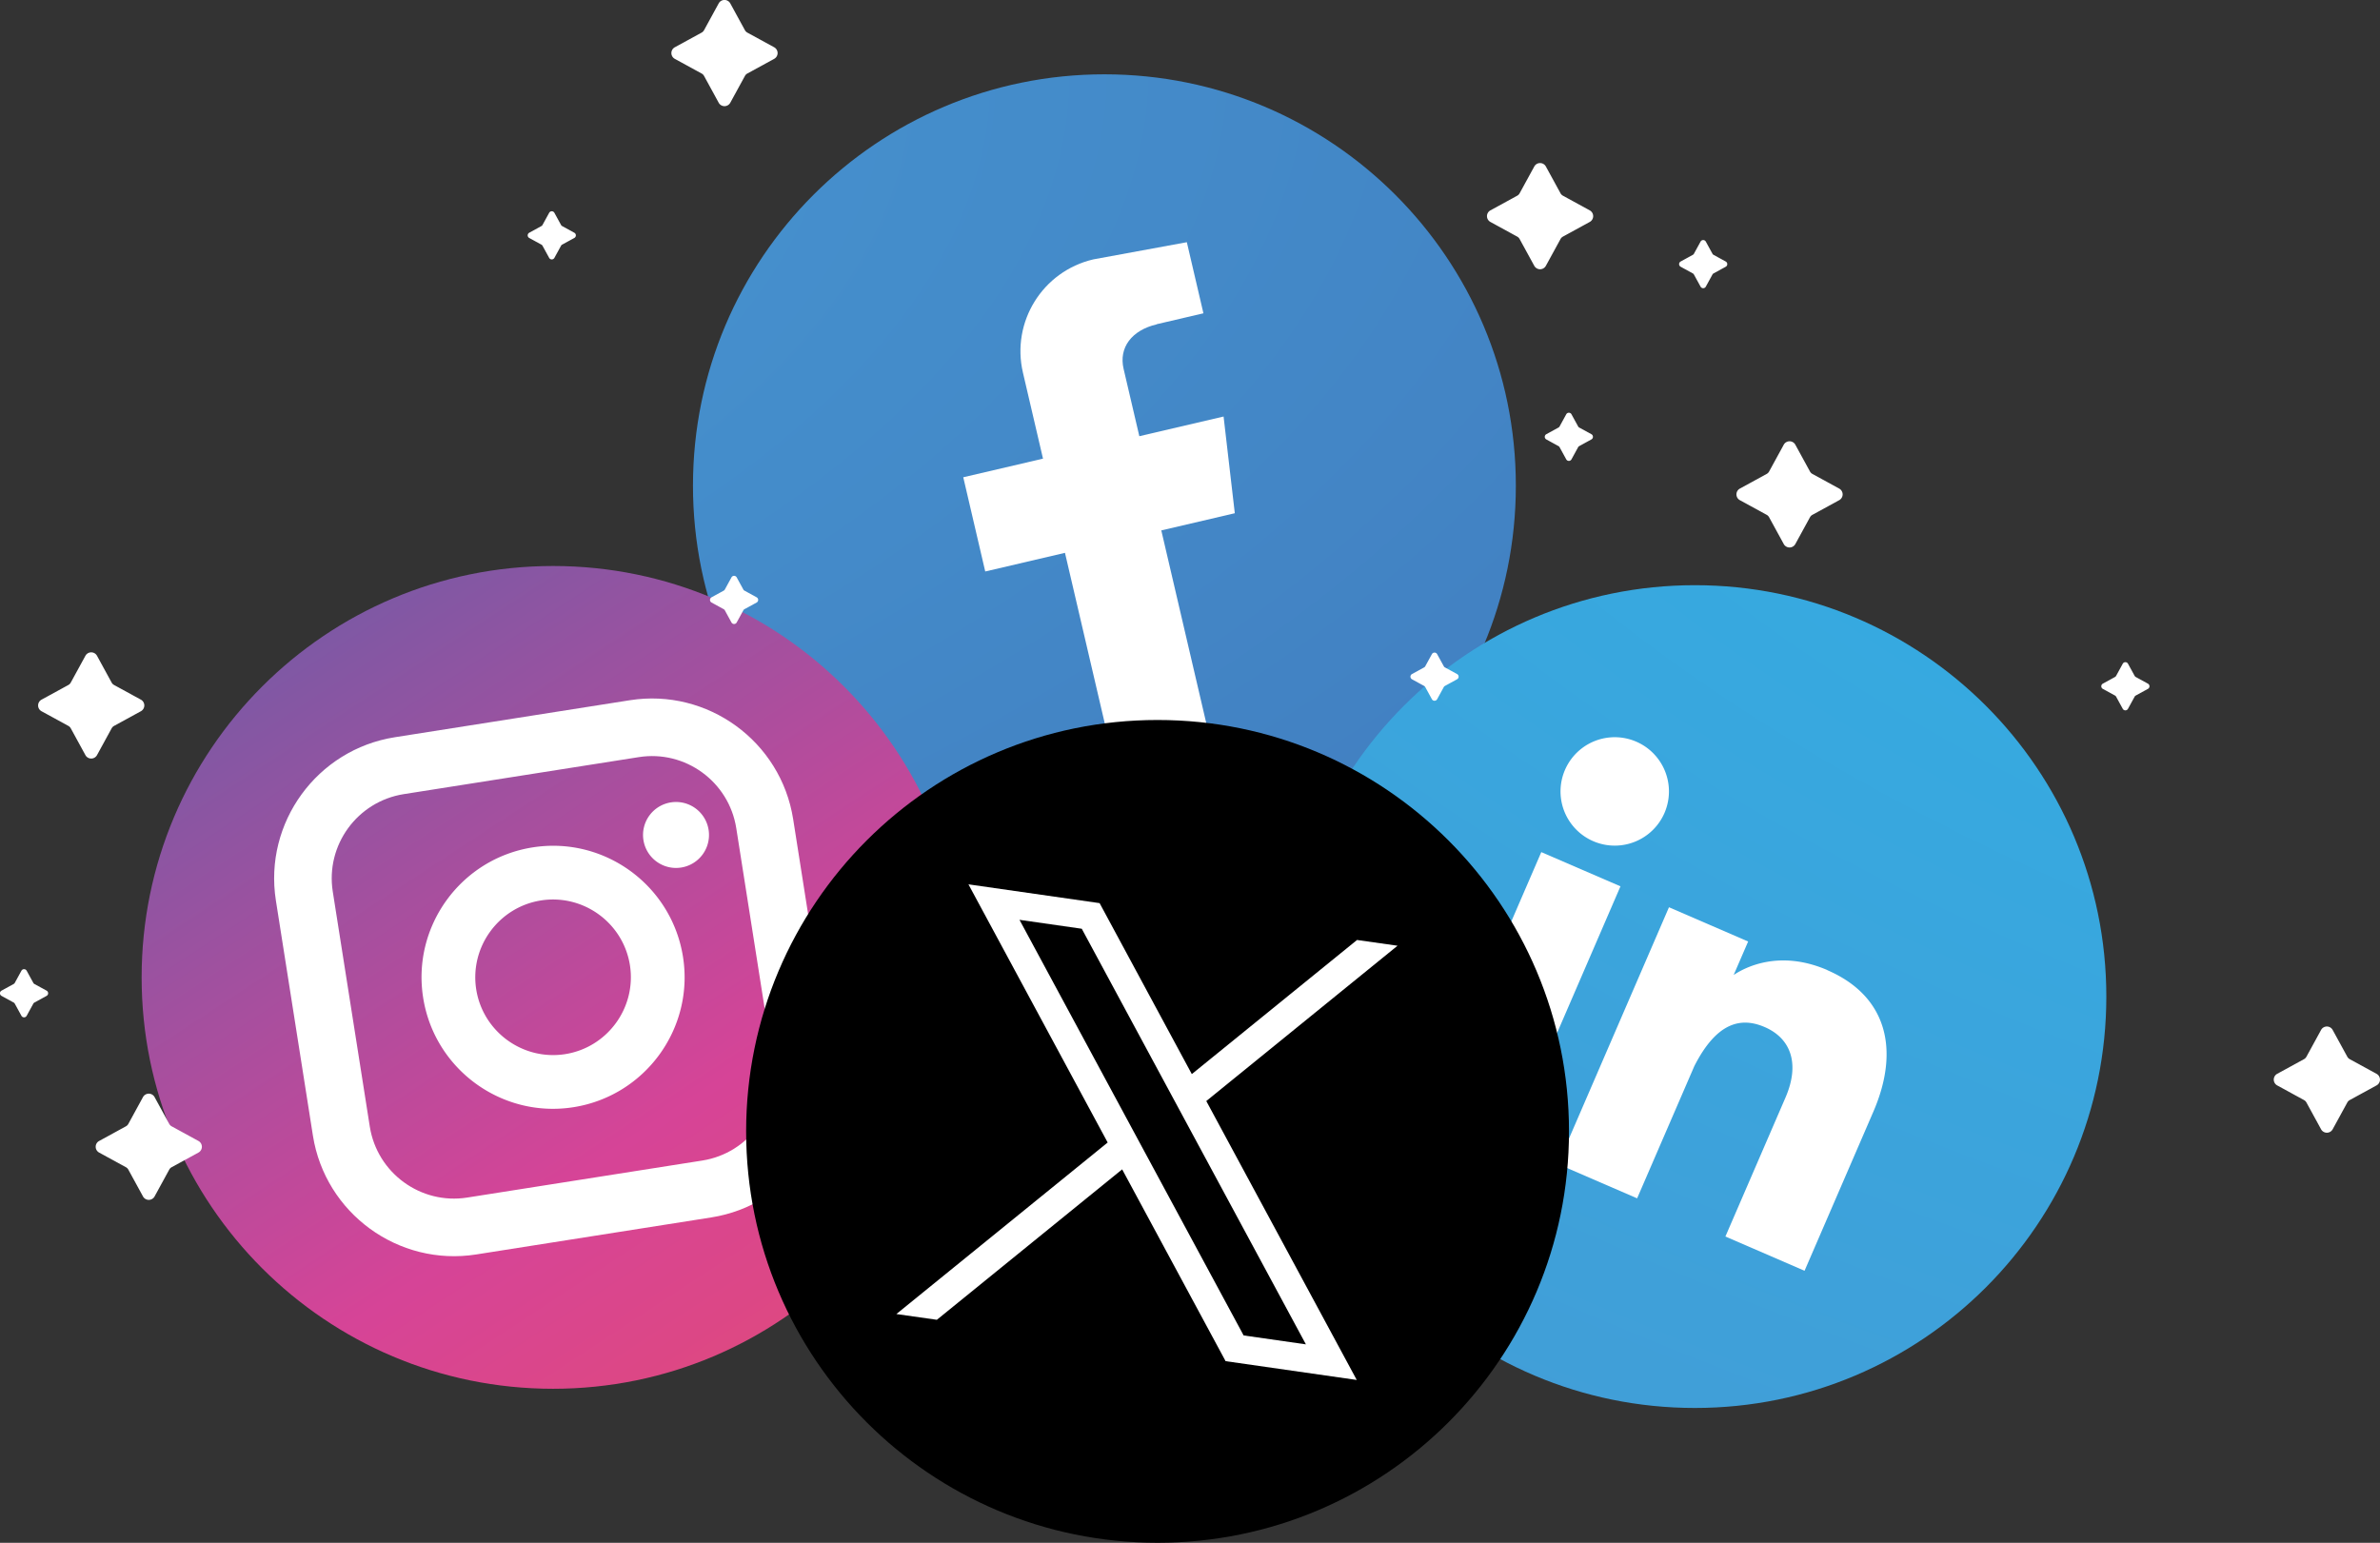
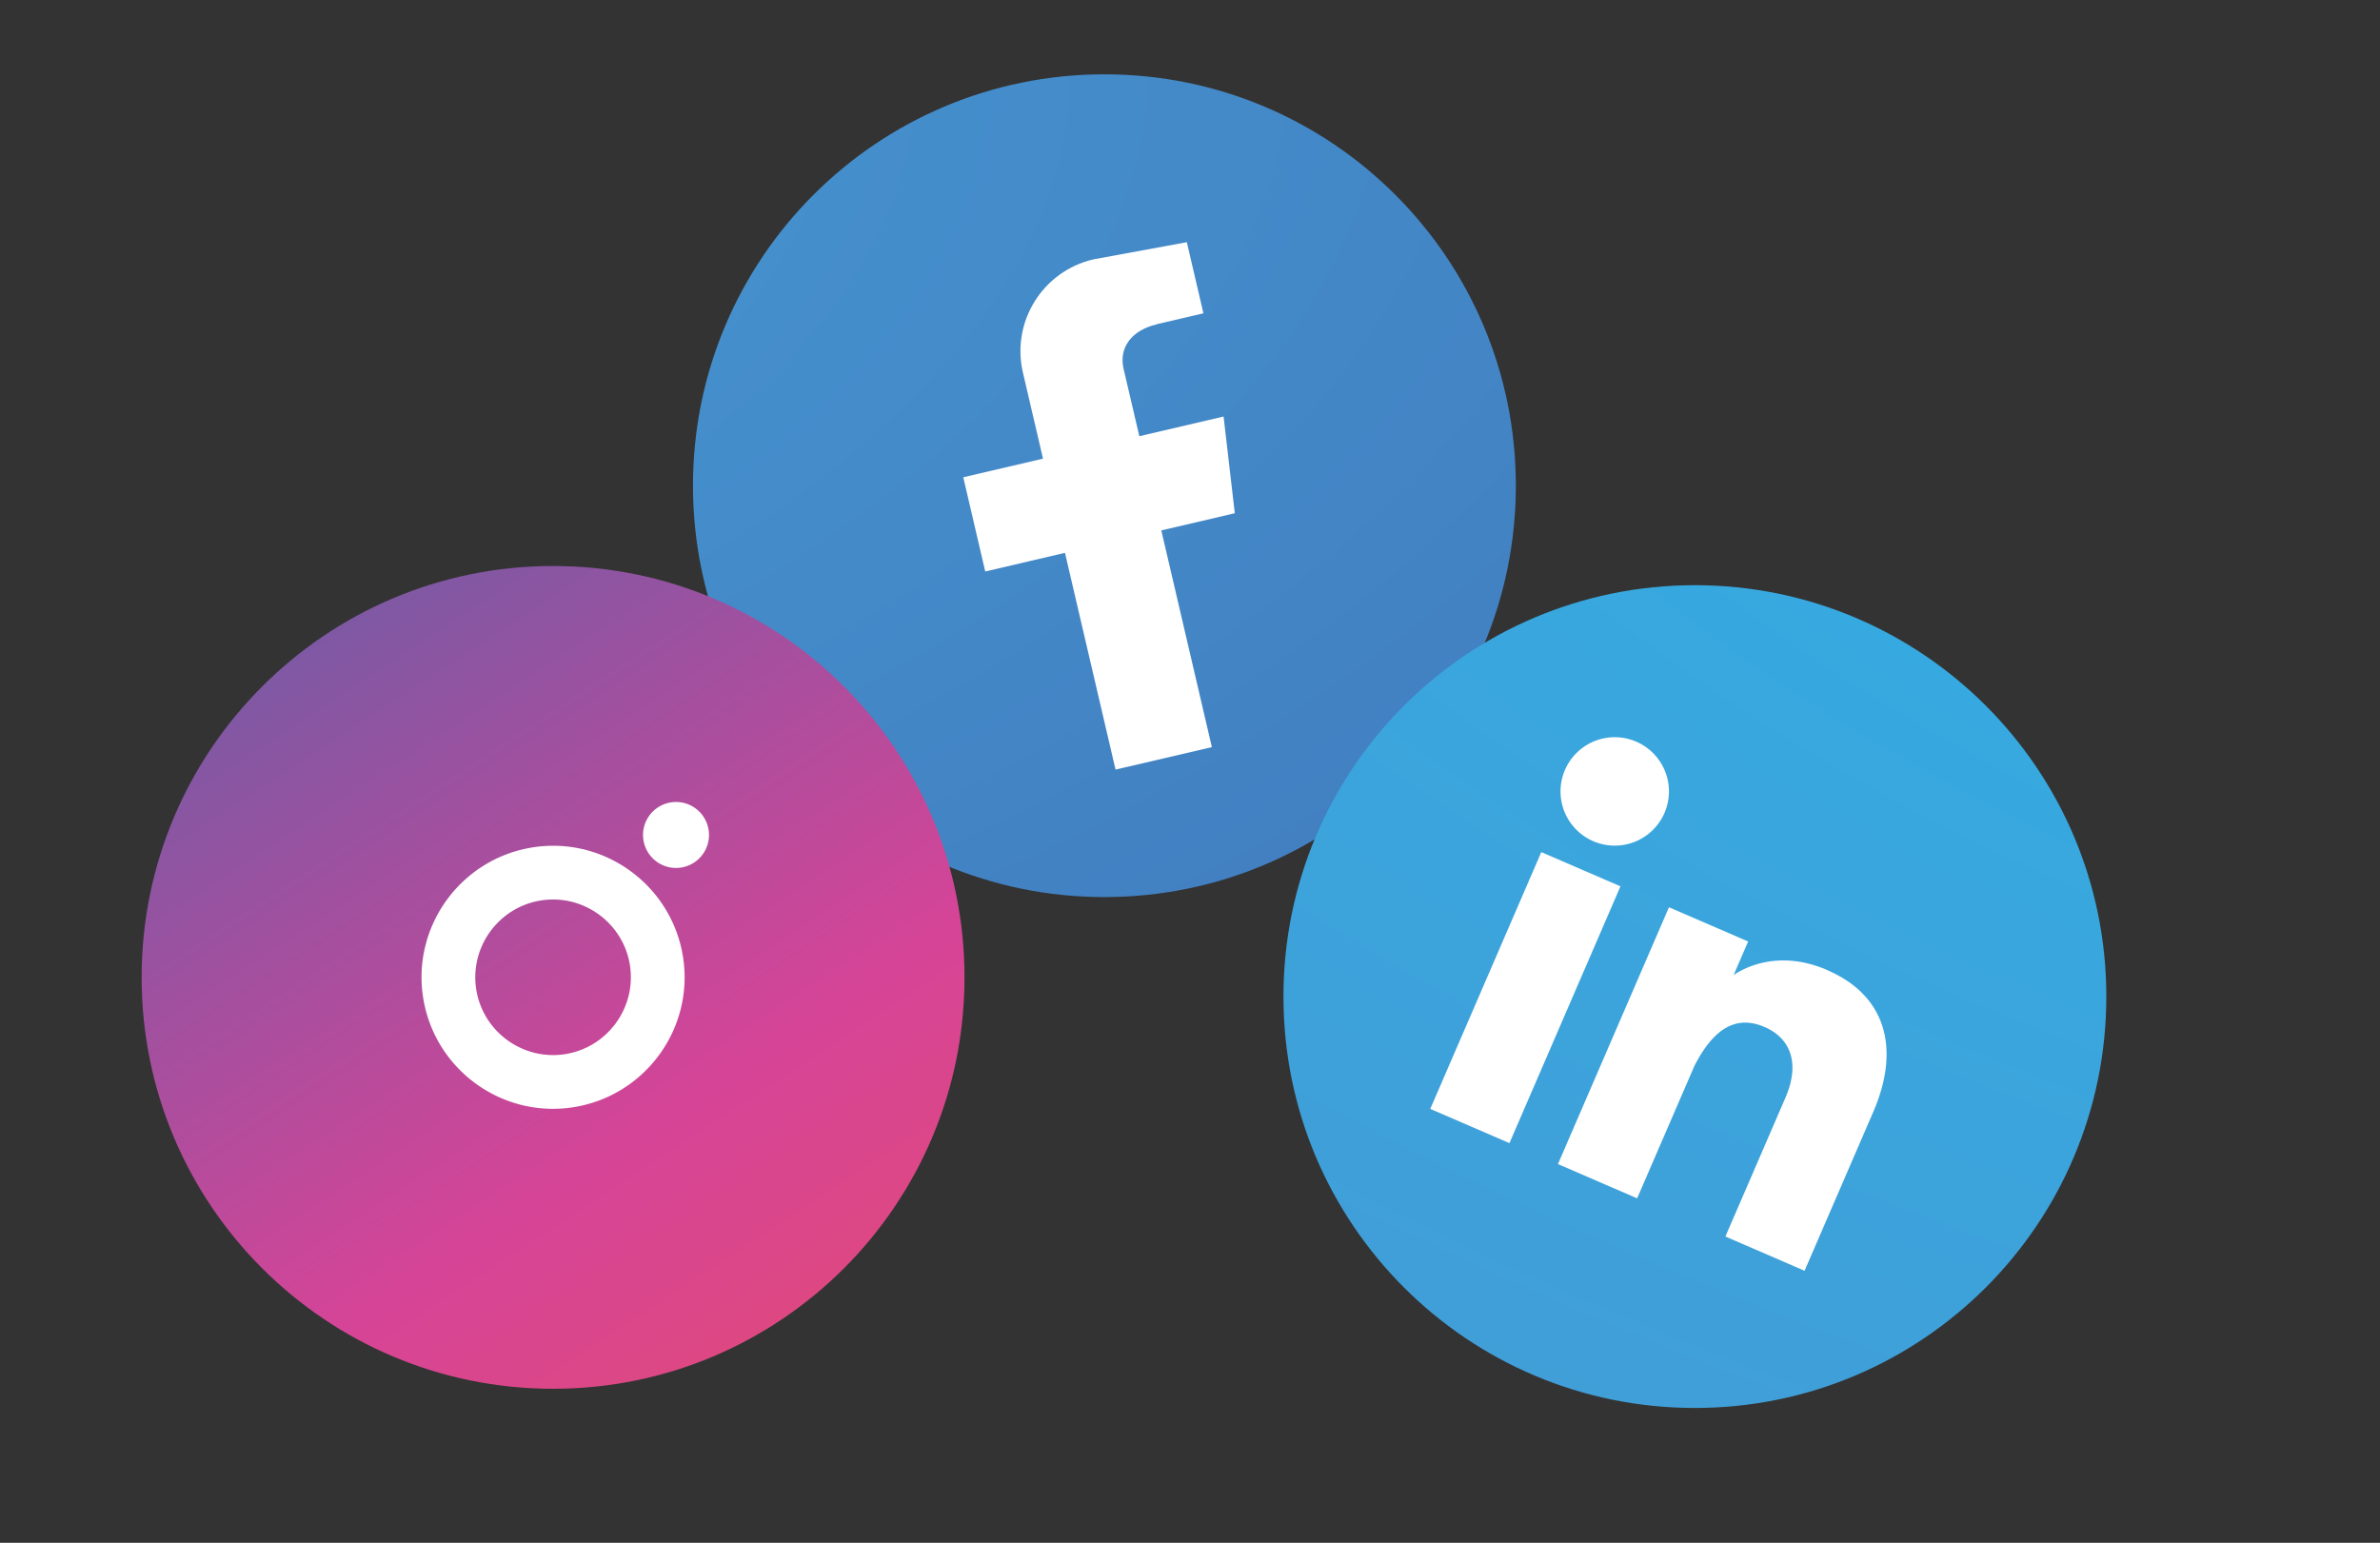
<svg xmlns="http://www.w3.org/2000/svg" fill="none" viewBox="0.58 0.81 262.9 170.44">
  <rect x="0.58" y="0.81" width="262.9" height="170.44" fill="#333333" stroke="none" />
  <path d="M122.575 99.916c25.101 0 45.449-20.347 45.449-45.448 0-25.1-20.348-45.448-45.449-45.448-25.1 0-45.448 20.348-45.448 45.448s20.348 45.448 45.448 45.448z" fill="url(#5qv32xxfca)" />
  <path d="M128.341 36.63c2.756-.647 5.172-1.208 5.172-1.208l-1.833-7.854-10.324 1.897c-5.607 1.304-9.094 6.91-7.779 12.518l2.215 9.496-8.808 2.056 2.427 10.409 8.808-2.057 5.586 23.943 10.641-2.48-5.586-23.943 8.119-1.897-1.24-10.684L126.433 49l-1.738-7.44c-.551-2.353.901-4.272 3.657-4.918l-.011-.011z" fill="#fff" />
  <path d="M61.674 154.236c25.1 0 45.448-20.348 45.448-45.448S86.774 63.339 61.674 63.339s-45.449 20.348-45.449 45.449c0 25.1 20.348 45.448 45.449 45.448z" fill="url(#0l93xpsaob)" />
-   <path d="m70.163 78.167-25.978 4.091c-8.585 1.357-14.478 9.444-13.132 18.029l4.091 25.978c1.357 8.586 9.444 14.479 18.03 13.133l25.977-4.092c8.596-1.356 14.478-9.443 13.132-18.029l-4.09-25.978c-1.358-8.595-9.444-14.478-18.03-13.132zm11.744 14.118 4.091 25.978c.806 5.119-2.703 9.942-7.833 10.758l-25.978 4.091c-5.119.806-9.941-2.702-10.757-7.832l-4.092-25.978c-.805-5.12 2.703-9.942 7.833-10.758l25.978-4.091c5.12-.806 9.942 2.702 10.758 7.832z" fill="#fff" />
  <path d="M59.416 94.426c-7.917 1.25-13.344 8.702-12.093 16.609 1.25 7.917 8.701 13.344 16.608 12.093 7.918-1.251 13.344-8.702 12.094-16.608-1.251-7.918-8.702-13.345-16.609-12.094zm10.747 13.016c.732 4.674-2.47 9.083-7.154 9.825-4.674.731-9.083-2.47-9.825-7.154-.731-4.675 2.47-9.084 7.154-9.826 4.674-.731 9.083 2.47 9.825 7.155zM74.753 89.445a3.643 3.643 0 1 0 1.134 7.196 3.643 3.643 0 0 0-1.134-7.196z" fill="#fff" />
  <path d="M187.801 156.356c25.101 0 45.449-20.348 45.449-45.448s-20.348-45.449-45.449-45.449c-25.1 0-45.448 20.348-45.448 45.449 0 25.1 20.348 45.448 45.448 45.448z" fill="url(#x55nmkzslc)" />
  <path d="M184.444 90.62a5.988 5.988 0 1 0-10.993-4.754 5.988 5.988 0 0 0 10.993 4.754zM170.835 94.947l-12.264 28.369 8.746 3.782 12.264-28.37-8.746-3.78zM202.438 107.982c-5.299-2.289-9.094-.307-10.355.541l1.601-3.699-8.745-3.784-12.263 28.373 8.745 3.784 6.317-14.605c2.501-4.918 5.204-5.427 7.779-4.314 2.798 1.208 3.954 3.943 2.29 7.79l-6.635 15.347 8.744 3.784 7.599-17.573c2.968-6.868 1.484-12.793-5.077-15.633v-.011z" fill="#fff" />
-   <path d="M128.447 171.247c25.1 0 45.448-20.348 45.448-45.448s-20.348-45.448-45.448-45.448-45.448 20.348-45.448 45.448 20.348 45.448 45.448 45.448z" fill="#000" />
-   <path d="m133.842 122.439 21.113-17.149-4.473-.636-18.251 14.817-10.186-18.887-14.489-2.077 15.38 28.522-23.34 18.95 4.473.636 20.467-16.619 11.426 21.188 14.488 2.077-16.619-30.811.011-.011zm-20.647-20.011 6.879.986 24.759 45.915-6.879-.986-24.759-45.915zM200.796 53.175l2.946 1.611a.73.73 0 0 1 0 1.282l-2.946 1.611a.677.677 0 0 0-.287.287l-1.611 2.946a.73.73 0 0 1-1.282 0l-1.611-2.946a.683.683 0 0 0-.286-.287l-2.947-1.61a.73.73 0 0 1 0-1.283l2.947-1.611a.68.68 0 0 0 .286-.286l1.611-2.947a.73.73 0 0 1 1.282 0l1.611 2.947a.68.68 0 0 0 .287.286zM83.147 4.42l2.947 1.61a.73.73 0 0 1 0 1.283l-2.947 1.611a.678.678 0 0 0-.286.286l-1.611 2.947a.73.73 0 0 1-1.283 0l-1.61-2.947a.677.677 0 0 0-.287-.286l-2.946-1.61a.73.73 0 0 1 0-1.283L78.07 4.42a.678.678 0 0 0 .286-.286l1.611-2.947a.73.73 0 0 1 1.283 0l1.61 2.947c.064.127.17.222.287.286zM13.194 76.493l2.946 1.61a.73.73 0 0 1 0 1.283l-2.946 1.611a.677.677 0 0 0-.286.286l-1.611 2.947a.73.73 0 0 1-1.283 0l-1.61-2.947a.678.678 0 0 0-.287-.286l-2.946-1.61a.73.73 0 0 1 0-1.283l2.946-1.611a.678.678 0 0 0 .286-.286l1.611-2.947a.73.73 0 0 1 1.283 0l1.61 2.947c.064.127.17.222.287.286zM19.553 125.248l2.947 1.611a.73.73 0 0 1 0 1.282l-2.947 1.611a.68.68 0 0 0-.286.287l-1.61 2.946a.73.73 0 0 1-1.283 0l-1.611-2.946a.677.677 0 0 0-.287-.287l-2.946-1.611a.73.73 0 0 1 0-1.282l2.946-1.611a.683.683 0 0 0 .287-.286l1.61-2.947a.73.73 0 0 1 1.283 0l1.611 2.947a.68.68 0 0 0 .286.286zM173.238 22.438l2.947 1.611a.73.73 0 0 1 0 1.282l-2.947 1.612a.68.68 0 0 0-.286.286l-1.611 2.946a.73.73 0 0 1-1.282 0l-1.612-2.946a.671.671 0 0 0-.286-.286l-2.946-1.612a.73.73 0 0 1 0-1.282l2.946-1.611a.675.675 0 0 0 .286-.286l1.612-2.947a.73.73 0 0 1 1.282 0l1.611 2.947c.064.127.17.222.286.286zM260.15 117.829l2.946 1.611a.729.729 0 0 1 0 1.282l-2.946 1.611a.682.682 0 0 0-.287.286l-1.611 2.947a.729.729 0 0 1-1.282 0l-1.611-2.947a.686.686 0 0 0-.286-.286l-2.947-1.611a.73.73 0 0 1 0-1.282l2.947-1.611a.682.682 0 0 0 .286-.287l1.611-2.946a.729.729 0 0 1 1.282 0l1.611 2.946a.68.68 0 0 0 .287.287zM236.503 75.602l1.336.732a.33.33 0 0 1 0 .583l-1.336.731c-.053.032-.106.074-.127.127l-.731 1.336a.33.33 0 0 1-.583 0l-.731-1.336a.297.297 0 0 0-.128-.127l-1.335-.731a.33.33 0 0 1 0-.583l1.335-.732a.3.3 0 0 0 .128-.127l.731-1.335a.33.33 0 0 1 .583 0l.731 1.335c.032.053.074.106.127.127zM189.868 28.967l1.335.731a.33.33 0 0 1 0 .583l-1.335.732c-.053.031-.106.074-.127.127l-.732 1.335a.33.33 0 0 1-.582 0l-.732-1.335c-.032-.053-.074-.106-.127-.127l-1.335-.732a.33.33 0 0 1 0-.583l1.335-.731c.053-.032.106-.074.127-.127l.732-1.336a.33.33 0 0 1 .582 0l.732 1.336c.032.053.074.106.127.127zM175.029 48.045l1.336.731a.33.33 0 0 1 0 .583l-1.336.732c-.053.032-.106.074-.127.127l-.731 1.335a.33.33 0 0 1-.583 0l-.731-1.335a.297.297 0 0 0-.128-.127l-1.335-.732a.33.33 0 0 1 0-.583l1.335-.73a.3.3 0 0 0 .128-.128l.731-1.336a.33.33 0 0 1 .583 0l.731 1.336c.032.053.074.106.127.127zM62.68 25.787l1.336.732a.33.33 0 0 1 0 .583l-1.336.73a.295.295 0 0 0-.127.128l-.731 1.335a.33.33 0 0 1-.583 0l-.731-1.335a.295.295 0 0 0-.128-.127l-1.335-.731a.33.33 0 0 1 0-.583l1.335-.732a.295.295 0 0 0 .128-.127l.731-1.335a.33.33 0 0 1 .583 0l.731 1.335a.295.295 0 0 0 .128.127zM82.819 66.063l1.335.732a.33.33 0 0 1 0 .583l-1.335.73a.295.295 0 0 0-.128.128l-.731 1.336a.33.33 0 0 1-.583 0l-.731-1.336a.295.295 0 0 0-.127-.127l-1.336-.731a.33.33 0 0 1 0-.583l1.335-.732a.295.295 0 0 0 .128-.127l.731-1.335a.33.33 0 0 1 .583 0l.731 1.335a.295.295 0 0 0 .127.127zM4.386 109.519l1.336.731a.33.33 0 0 1 0 .583l-1.336.732a.29.29 0 0 0-.127.127l-.731 1.335a.33.33 0 0 1-.583 0l-.732-1.335c-.031-.053-.074-.106-.127-.127l-1.335-.732a.33.33 0 0 1 0-.583l1.335-.731c.053-.032.106-.074.127-.127l.732-1.336a.33.33 0 0 1 .583 0l.731 1.336c.032.053.074.106.127.127zM160.191 74.543l1.335.73a.33.33 0 0 1 0 .584l-1.335.731c-.053.032-.106.074-.127.127l-.732 1.336a.33.33 0 0 1-.583 0l-.731-1.336c-.032-.053-.074-.106-.127-.127l-1.336-.731a.33.33 0 0 1 0-.583l1.336-.731c.053-.032.106-.075.127-.128l.731-1.335a.33.33 0 0 1 .583 0l.732 1.335c.032.053.074.106.127.127z" fill="#fff" />
  <defs>
    <radialGradient id="5qv32xxfca" cx="0" cy="0" r="1" gradientUnits="userSpaceOnUse" gradientTransform="matrix(459.797 -47.798 22.205 213.604 -43.728 21.29)">
      <stop stop-color="#489ED7" />
      <stop offset="1" stop-color="#3D6AB2" />
    </radialGradient>
    <radialGradient id="x55nmkzslc" cx="0" cy="0" r="1" gradientUnits="userSpaceOnUse" gradientTransform="matrix(349.232 67.234 -34.266 177.988 320.383 28.05)">
      <stop offset=".05" stop-color="#2DB3E7" />
      <stop offset="1" stop-color="#439CD6" />
    </radialGradient>
    <linearGradient id="0l93xpsaob" x1="-75.915" y1="28.988" x2="94.945" y2="289.393" gradientUnits="userSpaceOnUse">
      <stop stop-color="#0086C8" />
      <stop offset=".28" stop-color="#725BA6" />
      <stop offset=".52" stop-color="#D64497" />
      <stop offset=".8" stop-color="#EF5152" />
      <stop offset=".99" stop-color="#FAE300" />
    </linearGradient>
  </defs>
</svg>